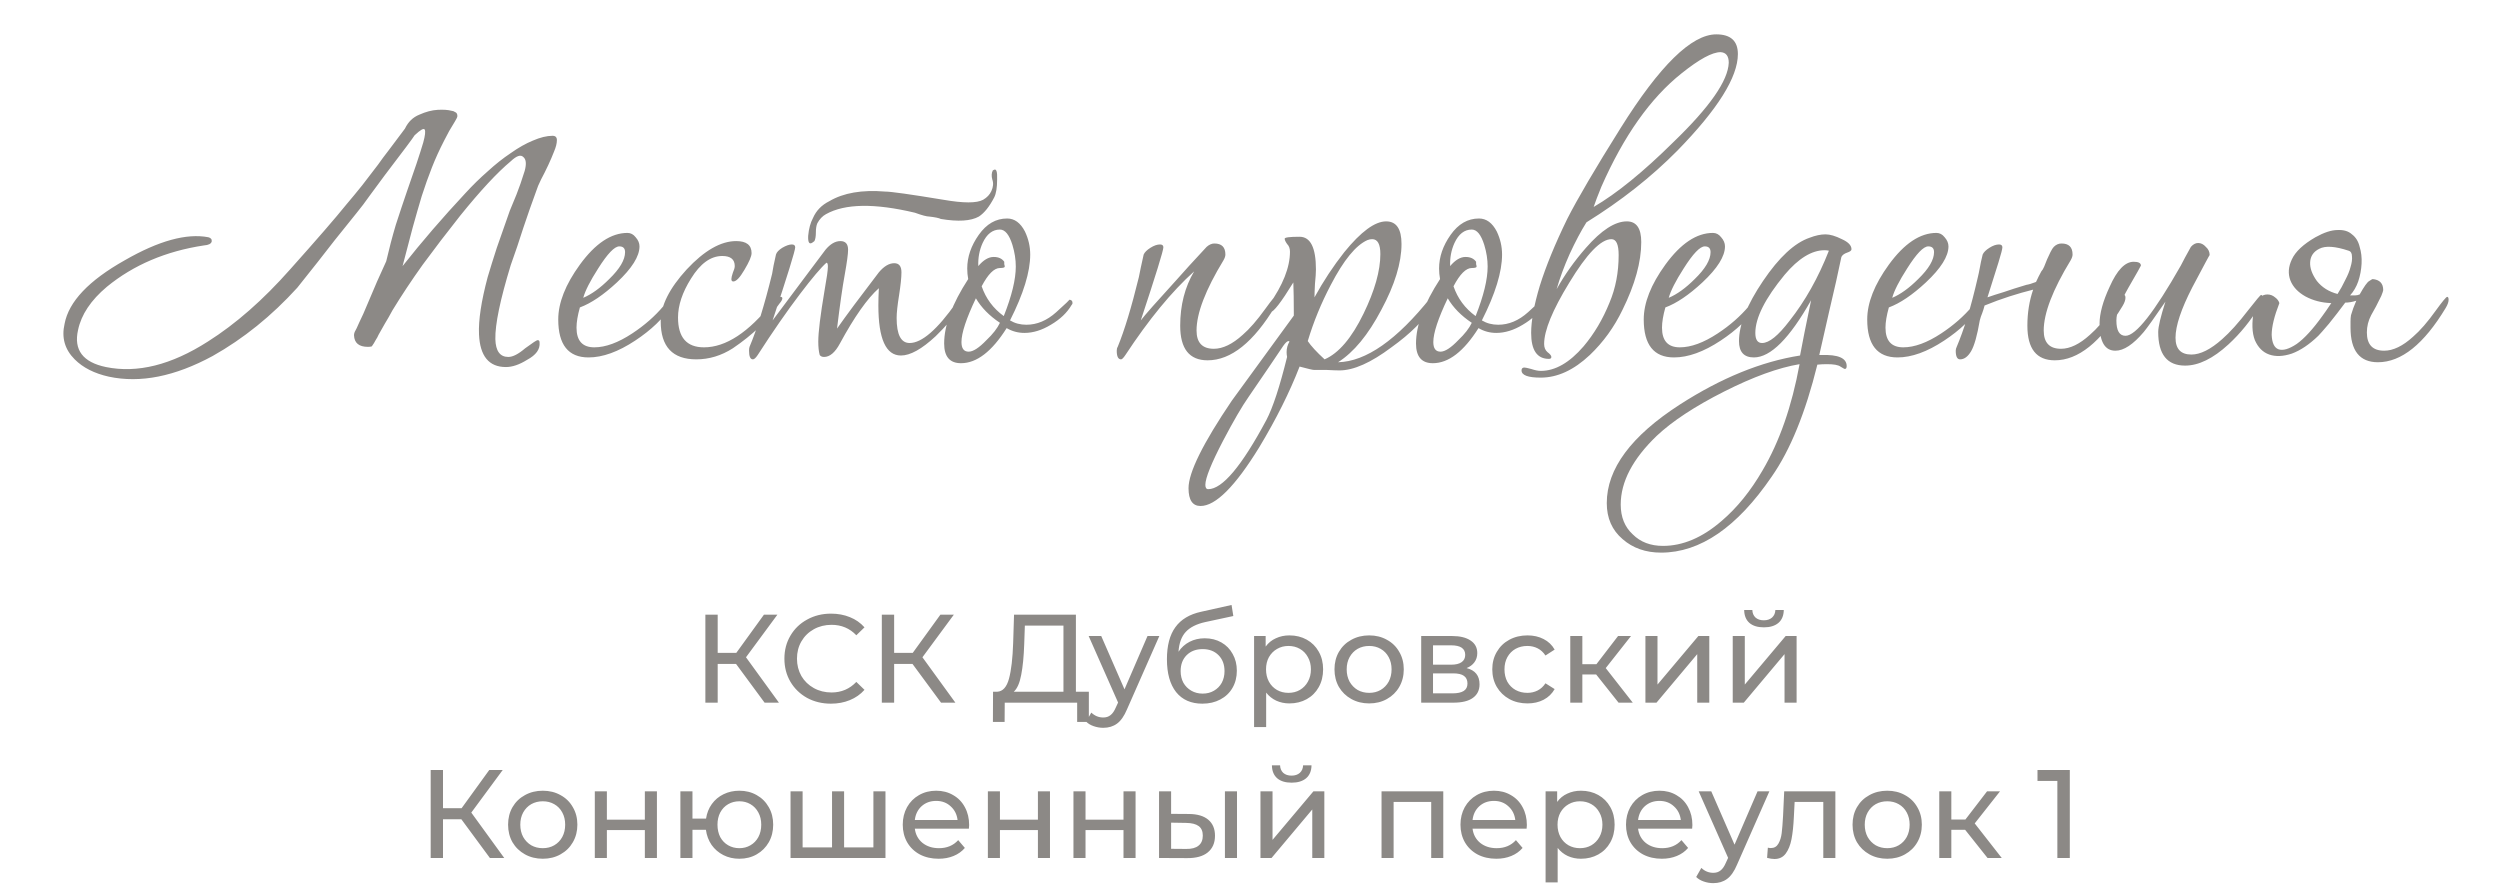
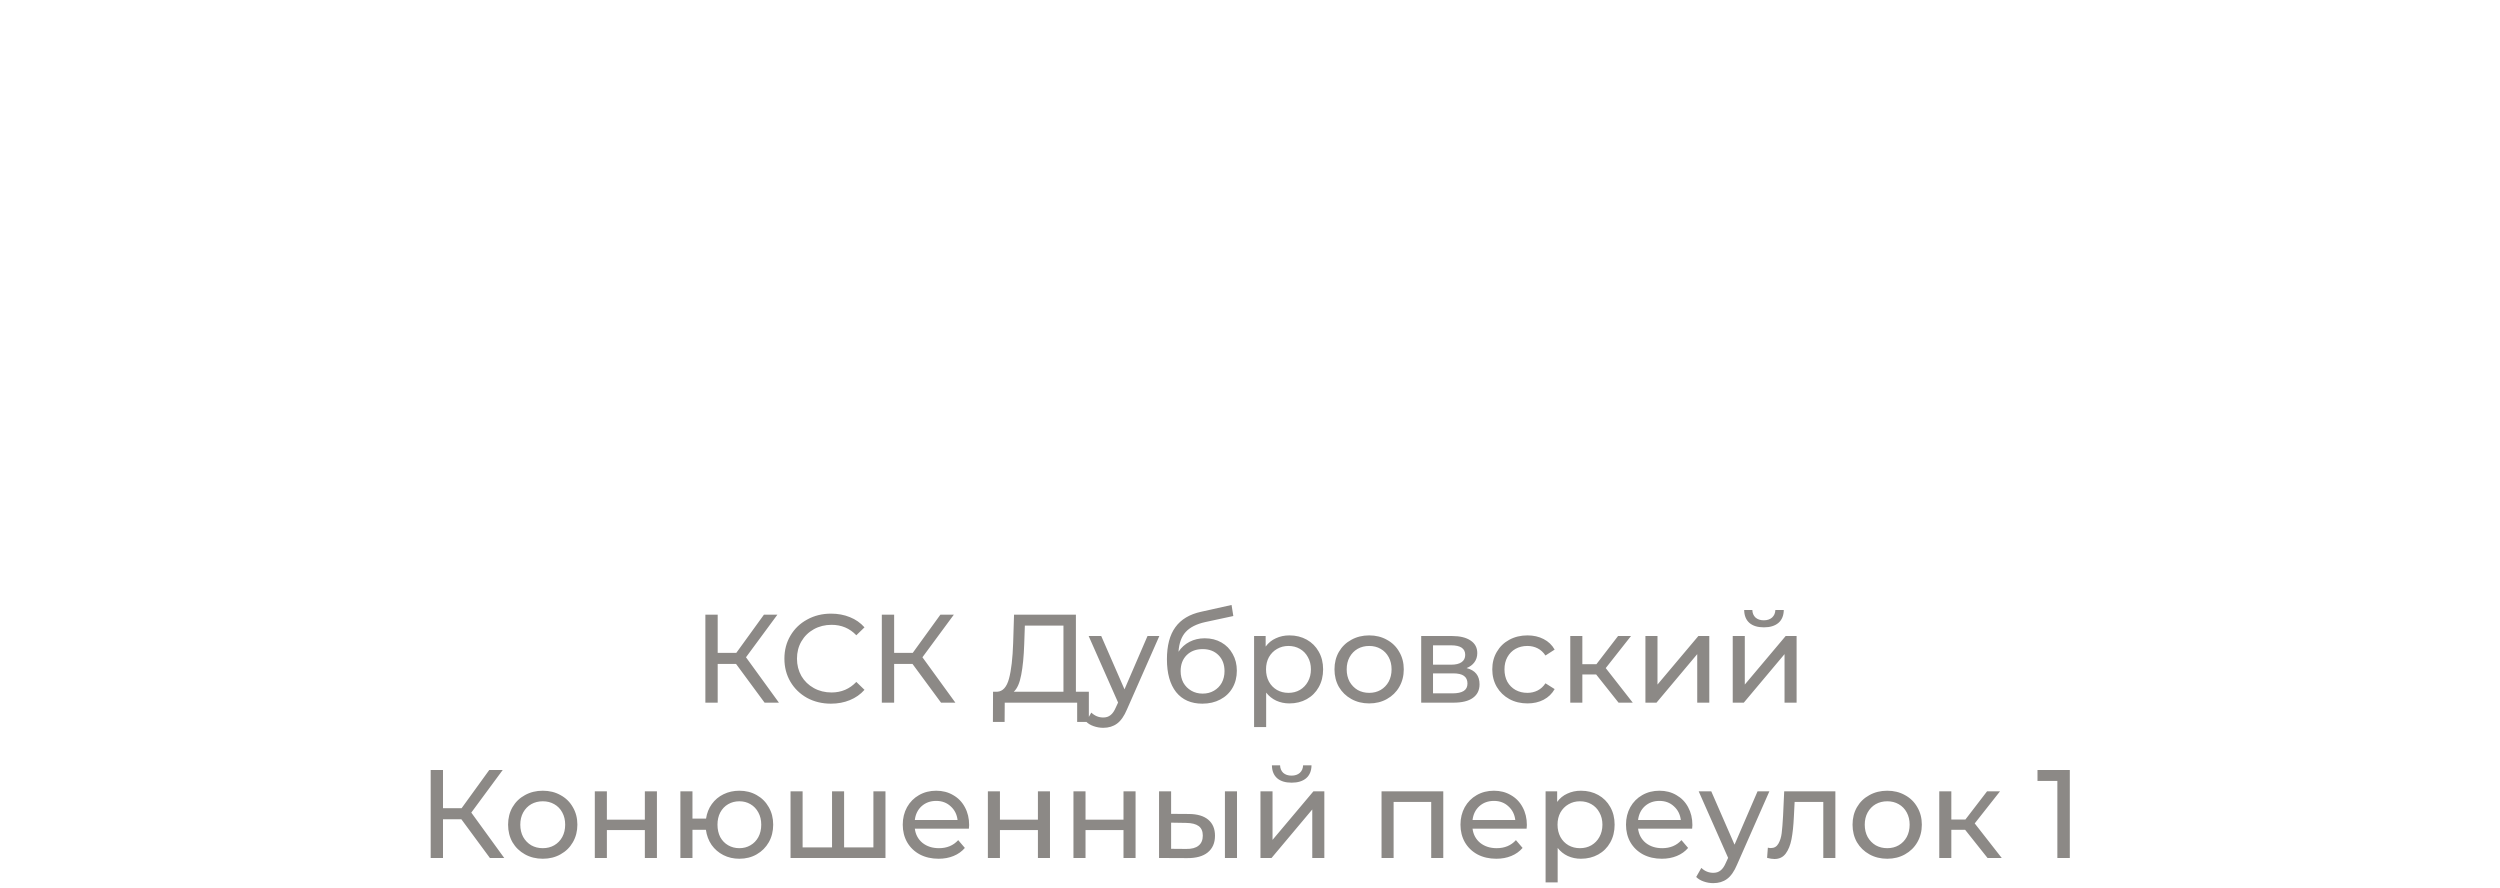
<svg xmlns="http://www.w3.org/2000/svg" width="338" height="120" viewBox="0 0 338 120" fill="none">
-   <path d="M69.052 21.805C67.232 23.322 64.957 25.77 62.227 29.15C60.407 31.447 58.717 33.657 57.157 35.78C55.64 37.903 54.275 39.962 53.062 41.955C52.715 42.605 52.368 43.212 52.022 43.775C51.718 44.295 51.437 44.793 51.177 45.27C51.09 45.487 50.96 45.725 50.787 45.985C50.657 46.245 50.483 46.527 50.267 46.83C50.137 46.873 49.964 46.895 49.747 46.895C48.533 46.895 47.905 46.375 47.862 45.335C47.862 45.118 47.927 44.902 48.057 44.685C48.1 44.642 48.273 44.273 48.577 43.58C48.923 42.887 49.292 42.063 49.682 41.11C50.115 40.113 50.548 39.095 50.982 38.055C51.459 37.015 51.87 36.105 52.217 35.325C52.607 33.635 53.04 31.988 53.517 30.385C54.037 28.782 54.535 27.287 55.012 25.9C55.489 24.513 55.922 23.257 56.312 22.13C56.702 20.96 57.005 20.007 57.222 19.27C57.482 18.317 57.547 17.732 57.417 17.515C57.287 17.298 56.832 17.558 56.052 18.295C55.879 18.598 54.535 20.397 52.022 23.69C51.328 24.643 50.657 25.553 50.007 26.42C49.4 27.287 48.794 28.088 48.187 28.825C47.58 29.562 46.605 30.775 45.262 32.465C43.962 34.155 42.272 36.3 40.192 38.9C36.725 42.713 32.912 45.79 28.752 48.13C23.639 50.903 18.959 51.835 14.712 50.925C12.762 50.492 11.223 49.712 10.097 48.585C8.754 47.242 8.299 45.638 8.732 43.775C9.295 40.785 12.004 37.925 16.857 35.195C21.45 32.552 25.22 31.512 28.167 32.075C28.514 32.162 28.665 32.357 28.622 32.66C28.535 32.963 28.189 33.137 27.582 33.18C22.425 33.96 18.049 35.823 14.452 38.77C12.285 40.59 10.985 42.54 10.552 44.62C9.945 47.307 11.202 48.975 14.322 49.625C18.569 50.492 23.162 49.343 28.102 46.18C31.872 43.797 35.577 40.547 39.217 36.43C42.857 32.357 45.392 29.432 46.822 27.655C47.559 26.788 48.273 25.922 48.967 25.055C49.66 24.145 50.375 23.213 51.112 22.26C51.502 21.697 52 21.025 52.607 20.245C53.214 19.422 53.928 18.468 54.752 17.385C55.185 16.475 55.835 15.847 56.702 15.5C57.569 15.11 58.392 14.893 59.172 14.85C59.952 14.807 60.58 14.85 61.057 14.98C61.533 15.067 61.599 15.11 61.252 15.11C61.642 15.11 61.837 15.305 61.837 15.695C61.837 15.825 61.728 16.063 61.512 16.41C61.252 16.843 60.992 17.277 60.732 17.71C60.515 18.1 60.298 18.512 60.082 18.945C59.432 20.202 58.868 21.437 58.392 22.65C57.915 23.863 57.46 25.142 57.027 26.485C56.637 27.785 56.225 29.215 55.792 30.775C55.402 32.292 54.947 34.025 54.427 35.975C57.027 32.682 59.865 29.388 62.942 26.095C63.895 25.055 64.892 24.08 65.932 23.17C66.972 22.217 68.012 21.393 69.052 20.7C70.092 19.963 71.088 19.4 72.042 19.01C73.038 18.577 73.927 18.36 74.707 18.36C75.097 18.36 75.292 18.555 75.292 18.945C75.292 19.378 75.162 19.898 74.902 20.505C74.685 21.068 74.425 21.675 74.122 22.325C73.819 22.975 73.493 23.625 73.147 24.275C72.844 24.882 72.627 25.402 72.497 25.835C71.89 27.482 71.305 29.15 70.742 30.84C70.222 32.487 69.659 34.155 69.052 35.845C67.622 40.525 66.928 43.862 66.972 45.855C67.015 47.458 67.6 48.26 68.727 48.26C69.334 48.26 70.092 47.87 71.002 47.09C71.999 46.353 72.562 45.985 72.692 45.985C72.865 45.985 72.952 46.093 72.952 46.31C73.038 47.22 72.475 48 71.262 48.65C70.222 49.3 69.269 49.625 68.402 49.625C66.105 49.625 64.892 48.152 64.762 45.205C64.675 43.298 65.065 40.72 65.932 37.47C66.278 36.3 66.69 34.978 67.167 33.505C67.687 31.988 68.272 30.32 68.922 28.5C69.182 27.893 69.485 27.157 69.832 26.29C70.178 25.423 70.547 24.362 70.937 23.105C71.197 22.152 71.132 21.523 70.742 21.22C70.395 20.873 69.832 21.068 69.052 21.805ZM90.88 40.98C90.88 41.067 90.837 41.197 90.75 41.37C89.667 43.06 88.042 44.62 85.875 46.05C83.579 47.567 81.477 48.325 79.57 48.325C76.84 48.325 75.475 46.613 75.475 43.19C75.475 40.937 76.45 38.467 78.4 35.78C80.48 32.92 82.625 31.49 84.835 31.49C85.269 31.49 85.637 31.685 85.94 32.075C86.287 32.465 86.46 32.877 86.46 33.31C86.46 34.653 85.442 36.278 83.405 38.185C81.585 39.875 79.917 41.002 78.4 41.565C78.097 42.648 77.945 43.558 77.945 44.295C77.945 46.072 78.747 46.96 80.35 46.96C81.867 46.96 83.579 46.332 85.485 45.075C87.132 43.992 88.54 42.757 89.71 41.37C90.013 40.937 90.317 40.72 90.62 40.72C90.793 40.72 90.88 40.807 90.88 40.98ZM84.51 34.09C84.51 33.57 84.25 33.31 83.73 33.31C83.08 33.31 82.127 34.307 80.87 36.3C79.787 37.99 79.115 39.312 78.855 40.265C79.982 39.788 81.152 38.943 82.365 37.73C83.795 36.343 84.51 35.13 84.51 34.09ZM105.773 40.33C105.773 40.503 105.643 40.742 105.383 41.045C103.867 43.255 101.765 45.27 99.078 47.09C97.518 48.087 95.872 48.585 94.138 48.585C90.932 48.585 89.328 46.873 89.328 43.45C89.328 41.327 90.498 38.987 92.838 36.43C95.222 33.873 97.453 32.595 99.533 32.595C100.92 32.595 101.613 33.137 101.613 34.22C101.613 34.653 101.288 35.412 100.638 36.495C100.032 37.535 99.533 38.055 99.143 38.055C98.97 38.055 98.883 37.947 98.883 37.73C98.883 37.557 98.948 37.275 99.078 36.885C99.252 36.495 99.338 36.192 99.338 35.975C99.338 35.065 98.775 34.61 97.648 34.61C96.088 34.61 94.68 35.628 93.423 37.665C92.253 39.528 91.668 41.283 91.668 42.93C91.668 45.617 92.838 46.96 95.178 46.96C98.125 46.96 101.202 44.945 104.408 40.915C104.842 40.395 105.21 40.135 105.513 40.135C105.687 40.135 105.773 40.2 105.773 40.33ZM130.261 40.85C130.261 41.023 130.217 41.153 130.131 41.24C129.047 42.757 127.834 44.165 126.491 45.465C124.627 47.198 123.067 48.065 121.811 48.065C119.774 48.065 118.756 45.812 118.756 41.305C118.756 40.612 118.777 39.832 118.821 38.965C117.261 40.352 115.506 42.843 113.556 46.44C112.906 47.653 112.191 48.26 111.411 48.26C111.151 48.26 110.956 48.173 110.826 48C110.696 47.523 110.631 46.917 110.631 46.18C110.631 44.923 110.912 42.627 111.476 39.29C111.779 37.6 111.931 36.517 111.931 36.04C111.931 35.693 111.866 35.52 111.736 35.52C110.999 36.17 109.807 37.578 108.161 39.745C106.384 42.085 104.477 44.837 102.441 48C102.181 48.39 101.964 48.585 101.791 48.585C101.444 48.585 101.271 48.195 101.271 47.415C101.271 47.198 101.292 47.025 101.336 46.895C102.332 44.555 103.351 41.262 104.391 37.015C104.477 36.408 104.651 35.542 104.911 34.415C104.997 34.112 105.279 33.808 105.756 33.505C106.276 33.202 106.709 33.05 107.056 33.05C107.359 33.05 107.511 33.18 107.511 33.44C107.511 33.873 106.492 37.167 104.456 43.32C106.016 41.24 107.619 39.095 109.266 36.885C109.786 36.192 110.566 35.152 111.606 33.765C112.256 32.985 112.927 32.595 113.621 32.595C114.314 32.595 114.661 32.985 114.661 33.765C114.661 34.328 114.509 35.455 114.206 37.145C113.902 38.792 113.556 41.218 113.166 44.425C114.379 42.692 116.264 40.157 118.821 36.82C119.514 35.997 120.207 35.585 120.901 35.585C121.551 35.585 121.876 35.997 121.876 36.82C121.876 37.513 121.767 38.553 121.551 39.94C121.334 41.283 121.226 42.302 121.226 42.995C121.226 45.248 121.811 46.375 122.981 46.375C124.627 46.375 126.729 44.555 129.286 40.915C129.546 40.482 129.762 40.265 129.936 40.265C130.152 40.265 130.261 40.46 130.261 40.85ZM123.696 28.76C118.236 27.46 114.227 27.525 111.671 28.955C111.194 29.215 110.804 29.627 110.501 30.19C110.371 30.493 110.306 30.905 110.306 31.425C110.306 31.945 110.241 32.335 110.111 32.595L109.851 32.79C109.417 33.093 109.222 32.79 109.266 31.88C109.352 30.927 109.569 30.125 109.916 29.475C110.349 28.478 111.086 27.72 112.126 27.2C114.032 26.073 116.546 25.64 119.666 25.9C120.446 25.9 123.067 26.268 127.531 27.005C130.261 27.482 132.059 27.482 132.926 27.005C133.446 26.702 133.814 26.312 134.031 25.835C134.291 25.272 134.334 24.752 134.161 24.275C134.031 23.798 134.052 23.387 134.226 23.04C134.312 22.997 134.356 22.975 134.356 22.975C134.702 22.758 134.854 23.192 134.811 24.275C134.811 25.358 134.681 26.16 134.421 26.68C133.771 27.937 133.077 28.803 132.341 29.28C131.257 29.887 129.546 29.995 127.206 29.605C126.946 29.475 126.426 29.367 125.646 29.28C125.299 29.28 124.649 29.107 123.696 28.76ZM145.005 40.98C145.005 41.067 144.962 41.153 144.875 41.24C144.268 42.28 143.337 43.168 142.08 43.905C140.867 44.642 139.675 45.01 138.505 45.01C137.638 45.01 136.837 44.793 136.1 44.36C134.107 47.523 132.048 49.105 129.925 49.105C128.408 49.105 127.65 48.217 127.65 46.44C127.65 43.97 128.733 41.067 130.9 37.73C130.813 37.253 130.77 36.777 130.77 36.3C130.77 34.74 131.29 33.223 132.33 31.75C133.37 30.277 134.648 29.54 136.165 29.54C137.162 29.54 137.963 30.125 138.57 31.295C139.047 32.292 139.285 33.332 139.285 34.415C139.285 36.755 138.375 39.723 136.555 43.32C137.205 43.71 137.942 43.905 138.765 43.905C140.195 43.905 141.538 43.342 142.795 42.215C144.052 41.088 144.637 40.525 144.55 40.525C144.853 40.525 145.005 40.677 145.005 40.98ZM137.335 36.04C137.335 35.087 137.183 34.112 136.88 33.115C136.447 31.728 135.883 31.035 135.19 31.035C134.193 31.035 133.413 31.642 132.85 32.855C132.417 33.808 132.222 34.848 132.265 35.975C132.958 35.152 133.652 34.74 134.345 34.74C134.995 34.74 135.472 34.957 135.775 35.39C135.775 35.433 135.775 35.542 135.775 35.715C135.818 35.845 135.84 35.953 135.84 36.04C135.84 36.17 135.623 36.235 135.19 36.235C134.41 36.235 133.587 37.058 132.72 38.705C133.283 40.352 134.28 41.695 135.71 42.735C136.793 40.005 137.335 37.773 137.335 36.04ZM135.19 43.645C133.76 42.692 132.677 41.587 131.94 40.33C130.64 43.06 129.99 45.032 129.99 46.245C129.99 47.112 130.315 47.545 130.965 47.545C131.572 47.545 132.373 47.025 133.37 45.985C134.237 45.162 134.843 44.382 135.19 43.645ZM172.823 40.265C172.823 40.568 172.693 40.937 172.433 41.37C169.487 46.267 166.432 48.715 163.268 48.715C160.798 48.715 159.563 47.155 159.563 44.035C159.563 41.262 160.192 38.813 161.448 36.69C158.415 39.42 155.317 43.19 152.153 48C151.893 48.39 151.698 48.585 151.568 48.585C151.178 48.585 150.983 48.195 150.983 47.415C150.983 47.198 151.027 47.025 151.113 46.895C152.023 44.685 152.977 41.543 153.973 37.47C154.103 36.777 154.32 35.758 154.623 34.415C154.753 34.112 155.057 33.808 155.533 33.505C156.01 33.202 156.443 33.05 156.833 33.05C157.137 33.05 157.288 33.18 157.288 33.44C157.288 33.873 156.27 37.167 154.233 43.32C154.753 42.627 156.378 40.785 159.108 37.795C160.018 36.755 161.362 35.282 163.138 33.375C163.485 33.072 163.832 32.92 164.178 32.92C165.175 32.92 165.673 33.418 165.673 34.415C165.673 34.632 165.587 34.892 165.413 35.195C162.987 39.182 161.773 42.345 161.773 44.685C161.773 46.332 162.553 47.155 164.113 47.155C165.327 47.155 166.627 46.527 168.013 45.27C168.923 44.49 169.942 43.32 171.068 41.76C171.978 40.503 172.498 39.875 172.628 39.875C172.758 39.875 172.823 40.005 172.823 40.265ZM194.099 40.265C194.099 40.568 193.969 40.937 193.709 41.37C192.582 43.233 190.719 45.097 188.119 46.96C185.346 49.04 183.006 50.08 181.099 50.08C180.709 50.08 180.124 50.058 179.344 50.015C178.607 50.015 178.044 50.015 177.654 50.015C177.481 50.015 176.831 49.863 175.704 49.56C174.361 53.027 172.541 56.667 170.244 60.48C166.994 65.767 164.351 68.41 162.314 68.41C161.231 68.41 160.689 67.608 160.689 66.005C160.689 63.882 162.639 59.938 166.539 54.175C169.312 50.362 172.107 46.527 174.924 42.67V42.28C174.924 40.72 174.902 39.355 174.859 38.185C173.212 40.872 172.172 42.215 171.739 42.215C171.479 42.215 171.349 42.063 171.349 41.76C171.349 41.587 171.414 41.413 171.544 41.24C173.451 38.553 174.404 36.148 174.404 34.025C174.404 33.592 174.274 33.245 174.014 32.985C173.797 32.682 173.689 32.443 173.689 32.27C173.689 32.097 174.361 32.01 175.704 32.01C177.177 32.01 177.914 33.483 177.914 36.43C177.914 36.863 177.871 37.513 177.784 38.38C177.741 39.203 177.719 39.81 177.719 40.2C178.932 37.99 180.276 35.953 181.749 34.09C184.002 31.317 185.887 29.93 187.404 29.93C188.791 29.93 189.484 30.948 189.484 32.985C189.484 35.542 188.574 38.51 186.754 41.89C184.977 45.27 183.027 47.632 180.904 48.975C184.674 48.888 188.856 45.963 193.449 40.2C193.622 39.983 193.752 39.875 193.839 39.875C194.012 39.875 194.099 40.005 194.099 40.265ZM186.624 34.35C186.624 33.007 186.256 32.335 185.519 32.335C185.302 32.335 185.086 32.378 184.869 32.465C183.309 33.158 181.662 35.173 179.929 38.51C178.629 40.98 177.589 43.515 176.809 46.115C177.242 46.765 178.001 47.588 179.084 48.585C180.991 47.762 182.746 45.703 184.349 42.41C185.866 39.29 186.624 36.603 186.624 34.35ZM174.339 46.18C174.296 46.137 174.252 46.115 174.209 46.115C174.036 46.115 173.797 46.332 173.494 46.765C172.454 48.325 170.894 50.622 168.814 53.655C167.904 54.955 166.756 56.927 165.369 59.57C163.766 62.647 162.964 64.64 162.964 65.55C162.964 65.94 163.094 66.135 163.354 66.135C165.261 66.135 167.882 63.015 171.219 56.775C172.086 55.128 173.017 52.29 174.014 48.26C173.971 48.043 173.949 47.827 173.949 47.61C173.949 47.09 174.079 46.613 174.339 46.18ZM208.799 40.98C208.799 41.067 208.755 41.153 208.669 41.24C208.062 42.28 207.13 43.168 205.874 43.905C204.66 44.642 203.469 45.01 202.299 45.01C201.432 45.01 200.63 44.793 199.894 44.36C197.9 47.523 195.842 49.105 193.719 49.105C192.202 49.105 191.444 48.217 191.444 46.44C191.444 43.97 192.527 41.067 194.694 37.73C194.607 37.253 194.564 36.777 194.564 36.3C194.564 34.74 195.084 33.223 196.124 31.75C197.164 30.277 198.442 29.54 199.959 29.54C200.955 29.54 201.757 30.125 202.364 31.295C202.84 32.292 203.079 33.332 203.079 34.415C203.079 36.755 202.169 39.723 200.349 43.32C200.999 43.71 201.735 43.905 202.559 43.905C203.989 43.905 205.332 43.342 206.589 42.215C207.845 41.088 208.43 40.525 208.344 40.525C208.647 40.525 208.799 40.677 208.799 40.98ZM201.129 36.04C201.129 35.087 200.977 34.112 200.674 33.115C200.24 31.728 199.677 31.035 198.984 31.035C197.987 31.035 197.207 31.642 196.644 32.855C196.21 33.808 196.015 34.848 196.059 35.975C196.752 35.152 197.445 34.74 198.139 34.74C198.789 34.74 199.265 34.957 199.569 35.39C199.569 35.433 199.569 35.542 199.569 35.715C199.612 35.845 199.634 35.953 199.634 36.04C199.634 36.17 199.417 36.235 198.984 36.235C198.204 36.235 197.38 37.058 196.514 38.705C197.077 40.352 198.074 41.695 199.504 42.735C200.587 40.005 201.129 37.773 201.129 36.04ZM198.984 43.645C197.554 42.692 196.47 41.587 195.734 40.33C194.434 43.06 193.784 45.032 193.784 46.245C193.784 47.112 194.109 47.545 194.759 47.545C195.365 47.545 196.167 47.025 197.164 45.985C198.03 45.162 198.637 44.382 198.984 43.645ZM214.487 30.06C213.751 31.23 212.992 32.66 212.212 34.35C211.476 35.997 210.891 37.578 210.457 39.095C211.541 37.145 212.862 35.282 214.422 33.505C216.502 31.122 218.344 29.93 219.947 29.93C221.247 29.93 221.897 30.862 221.897 32.725C221.897 35.412 221.052 38.467 219.362 41.89C218.236 44.23 216.762 46.267 214.942 48C212.776 50.037 210.566 51.055 208.312 51.055C206.579 51.055 205.712 50.73 205.712 50.08C205.712 49.82 205.842 49.69 206.102 49.69C206.232 49.69 206.536 49.755 207.012 49.885C207.532 50.058 207.966 50.145 208.312 50.145C210.262 50.145 212.191 49.04 214.097 46.83C215.527 45.14 216.697 43.168 217.607 40.915C218.431 38.965 218.842 36.82 218.842 34.48C218.842 33.05 218.517 32.335 217.867 32.335C216.437 32.335 214.531 34.307 212.147 38.25C209.894 41.933 208.767 44.685 208.767 46.505C208.767 46.982 208.919 47.35 209.222 47.61C209.569 47.87 209.742 48.087 209.742 48.26C209.742 48.433 209.634 48.52 209.417 48.52C207.814 48.52 207.012 47.35 207.012 45.01C207.012 43.363 207.402 41.24 208.182 38.64C209.006 35.997 210.241 32.985 211.887 29.605C213.274 26.875 215.679 22.78 219.102 17.32C224.389 8.87 228.701 4.645 232.037 4.645C233.987 4.645 234.962 5.533 234.962 7.31C234.962 10.43 232.232 14.785 226.772 20.375C223.262 23.928 219.167 27.157 214.487 30.06ZM233.727 8.48C233.727 7.57 233.359 7.093 232.622 7.05C231.496 7.05 229.741 8.003 227.357 9.91C223.154 13.247 219.536 18.36 216.502 25.25C216.026 26.42 215.679 27.33 215.462 27.98C218.582 26.16 222.179 23.235 226.252 19.205C231.149 14.482 233.641 10.907 233.727 8.48ZM237.638 40.98C237.638 41.067 237.595 41.197 237.508 41.37C236.425 43.06 234.8 44.62 232.633 46.05C230.336 47.567 228.235 48.325 226.328 48.325C223.598 48.325 222.233 46.613 222.233 43.19C222.233 40.937 223.208 38.467 225.158 35.78C227.238 32.92 229.383 31.49 231.593 31.49C232.026 31.49 232.395 31.685 232.698 32.075C233.045 32.465 233.218 32.877 233.218 33.31C233.218 34.653 232.2 36.278 230.163 38.185C228.343 39.875 226.675 41.002 225.158 41.565C224.855 42.648 224.703 43.558 224.703 44.295C224.703 46.072 225.505 46.96 227.108 46.96C228.625 46.96 230.336 46.332 232.243 45.075C233.89 43.992 235.298 42.757 236.468 41.37C236.771 40.937 237.075 40.72 237.378 40.72C237.551 40.72 237.638 40.807 237.638 40.98ZM231.268 34.09C231.268 33.57 231.008 33.31 230.488 33.31C229.838 33.31 228.885 34.307 227.628 36.3C226.545 37.99 225.873 39.312 225.613 40.265C226.74 39.788 227.91 38.943 229.123 37.73C230.553 36.343 231.268 35.13 231.268 34.09ZM250.321 33.7C250.321 33.873 250.126 34.025 249.736 34.155C249.346 34.285 249.086 34.48 248.956 34.74C248.739 35.693 248.501 36.798 248.241 38.055C247.721 40.265 246.963 43.58 245.966 48H246.226C248.523 47.913 249.671 48.412 249.671 49.495C249.671 49.755 249.584 49.885 249.411 49.885C249.368 49.885 249.173 49.777 248.826 49.56C248.523 49.343 247.916 49.235 247.006 49.235C246.573 49.235 246.139 49.257 245.706 49.3C244.103 55.8 242.044 60.848 239.531 64.445C234.851 71.292 229.868 74.715 224.581 74.715C222.501 74.715 220.768 74.108 219.381 72.895C217.951 71.682 217.236 70.057 217.236 68.02C217.236 63.383 220.529 58.942 227.116 54.695C232.706 51.098 238.123 48.888 243.366 48.065C243.669 46.418 244.168 43.927 244.861 40.59C241.958 45.747 239.379 48.325 237.126 48.325C235.783 48.325 235.111 47.588 235.111 46.115C235.111 43.905 236.194 41.197 238.361 37.99C240.528 34.783 242.629 32.833 244.666 32.14C245.446 31.837 246.161 31.685 246.811 31.685C247.418 31.685 248.154 31.902 249.021 32.335C249.888 32.725 250.321 33.18 250.321 33.7ZM247.266 33.895C247.093 33.852 246.898 33.83 246.681 33.83C244.948 33.83 243.149 34.935 241.286 37.145C238.643 40.352 237.321 42.973 237.321 45.01C237.321 45.92 237.624 46.375 238.231 46.375C239.184 46.375 240.419 45.378 241.936 43.385C244.059 40.698 245.836 37.535 247.266 33.895ZM243.301 49.235C240.441 49.712 237.039 50.947 233.096 52.94C229.153 54.933 226.119 56.927 223.996 58.92C220.746 62.04 219.121 65.138 219.121 68.215C219.121 69.905 219.663 71.248 220.746 72.245C221.786 73.285 223.151 73.805 224.841 73.805C227.528 73.805 230.171 72.678 232.771 70.425C234.851 68.648 236.693 66.373 238.296 63.6C240.593 59.7 242.261 54.912 243.301 49.235ZM267.853 40.98C267.853 41.067 267.809 41.197 267.723 41.37C266.639 43.06 265.014 44.62 262.848 46.05C260.551 47.567 258.449 48.325 256.543 48.325C253.813 48.325 252.448 46.613 252.448 43.19C252.448 40.937 253.423 38.467 255.373 35.78C257.453 32.92 259.598 31.49 261.808 31.49C262.241 31.49 262.609 31.685 262.913 32.075C263.259 32.465 263.433 32.877 263.433 33.31C263.433 34.653 262.414 36.278 260.378 38.185C258.558 39.875 256.889 41.002 255.373 41.565C255.069 42.648 254.918 43.558 254.918 44.295C254.918 46.072 255.719 46.96 257.323 46.96C258.839 46.96 260.551 46.332 262.458 45.075C264.104 43.992 265.513 42.757 266.683 41.37C266.986 40.937 267.289 40.72 267.593 40.72C267.766 40.72 267.853 40.807 267.853 40.98ZM261.483 34.09C261.483 33.57 261.223 33.31 260.703 33.31C260.053 33.31 259.099 34.307 257.843 36.3C256.759 37.99 256.088 39.312 255.828 40.265C256.954 39.788 258.124 38.943 259.338 37.73C260.768 36.343 261.483 35.13 261.483 34.09ZM275.986 36.69C276.116 36.56 276.246 36.343 276.376 36.04C276.506 35.737 276.636 35.412 276.766 35.065C276.939 34.718 277.091 34.393 277.221 34.09C277.394 33.743 277.546 33.505 277.676 33.375C277.979 33.072 278.326 32.92 278.716 32.92C279.713 32.92 280.211 33.418 280.211 34.415C280.211 34.632 280.124 34.892 279.951 35.195C277.524 39.182 276.311 42.345 276.311 44.685C276.311 46.332 277.091 47.155 278.651 47.155C279.864 47.155 281.164 46.527 282.551 45.27C283.504 44.447 284.523 43.277 285.606 41.76C286.516 40.503 287.036 39.875 287.166 39.875C287.296 39.875 287.361 40.005 287.361 40.265C287.361 40.568 287.231 40.937 286.971 41.37C284.024 46.267 280.969 48.715 277.806 48.715C275.336 48.715 274.101 47.155 274.101 44.035C274.101 42.302 274.361 40.677 274.881 39.16C273.841 39.42 272.779 39.723 271.696 40.07C270.613 40.417 269.486 40.828 268.316 41.305C268.229 41.652 268.121 41.998 267.991 42.345C267.861 42.648 267.753 42.973 267.666 43.32C267.319 45.357 266.929 46.743 266.496 47.48C266.063 48.217 265.564 48.585 265.001 48.585C264.611 48.585 264.416 48.195 264.416 47.415C264.416 47.242 264.459 47.068 264.546 46.895C265.023 45.768 265.499 44.447 265.976 42.93C266.453 41.37 266.929 39.55 267.406 37.47C267.493 37.123 267.579 36.712 267.666 36.235C267.753 35.715 267.883 35.108 268.056 34.415C268.186 34.112 268.489 33.808 268.966 33.505C269.443 33.202 269.876 33.05 270.266 33.05C270.569 33.05 270.721 33.18 270.721 33.44C270.721 33.657 270.548 34.328 270.201 35.455C269.854 36.538 269.356 38.12 268.706 40.2C269.313 39.983 270.049 39.745 270.916 39.485C271.783 39.182 272.801 38.857 273.971 38.51C274.274 38.467 274.708 38.337 275.271 38.12C275.488 37.643 275.726 37.167 275.986 36.69ZM305.895 40.265C305.895 40.568 305.765 40.937 305.505 41.37C304.291 43.363 302.883 45.097 301.28 46.57C299.2 48.477 297.25 49.43 295.43 49.43C293.003 49.43 291.79 47.913 291.79 44.88C291.79 44.187 292.115 42.822 292.765 40.785C291.248 42.995 290.273 44.36 289.84 44.88C288.41 46.57 287.131 47.415 286.005 47.415C284.575 47.415 283.86 46.202 283.86 43.775C283.86 42.388 284.315 40.72 285.225 38.77C286.221 36.517 287.305 35.39 288.475 35.39C289.125 35.39 289.45 35.563 289.45 35.91C289.45 35.953 288.886 36.95 287.76 38.9C286.676 40.807 286.135 42.28 286.135 43.32C286.135 44.707 286.546 45.4 287.37 45.4C288.756 45.4 291.248 42.237 294.845 35.91C295.148 35.303 295.603 34.458 296.21 33.375C296.513 33.028 296.838 32.855 297.185 32.855C297.575 32.855 297.921 33.028 298.225 33.375C298.571 33.678 298.745 34.047 298.745 34.48C298.745 34.437 297.965 35.888 296.405 38.835C294.888 41.782 294.13 44.057 294.13 45.66C294.13 47.177 294.845 47.935 296.275 47.935C297.488 47.935 298.875 47.242 300.435 45.855C301.475 44.945 302.645 43.645 303.945 41.955C305.028 40.568 305.613 39.875 305.7 39.875C305.83 39.875 305.895 40.005 305.895 40.265ZM320.781 37.73C321.734 37.817 322.211 38.315 322.211 39.225C322.211 39.312 322.124 39.572 321.951 40.005C321.474 41.002 321.019 41.868 320.586 42.605C320.196 43.342 320.001 44.122 320.001 44.945C320.001 46.592 320.781 47.415 322.341 47.415C323.554 47.415 324.854 46.787 326.241 45.53C327.194 44.707 328.212 43.537 329.296 42.02C330.206 40.763 330.726 40.135 330.856 40.135C330.986 40.135 331.051 40.265 331.051 40.525C331.051 40.828 330.921 41.197 330.661 41.63C327.714 46.527 324.659 48.975 321.496 48.975C319.026 48.975 317.791 47.415 317.791 44.295C317.791 43.992 317.791 43.71 317.791 43.45C317.791 43.147 317.812 42.865 317.856 42.605C318.029 41.998 318.267 41.348 318.571 40.655C318.311 40.742 318.051 40.807 317.791 40.85C317.531 40.893 317.292 40.915 317.076 40.915C316.339 41.912 315.602 42.865 314.866 43.775C314.129 44.642 313.652 45.183 313.436 45.4C312.222 46.57 311.031 47.372 309.861 47.805C308.691 48.195 307.672 48.238 306.806 47.935C305.939 47.632 305.289 46.982 304.856 45.985C304.466 44.988 304.422 43.645 304.726 41.955C304.856 41.132 305.094 40.568 305.441 40.265C305.787 39.962 306.156 39.81 306.546 39.81C306.936 39.81 307.282 39.94 307.586 40.2C307.889 40.417 308.084 40.677 308.171 40.98C307.477 42.757 307.131 44.187 307.131 45.27C307.174 46.353 307.477 47.003 308.041 47.22C308.647 47.437 309.471 47.198 310.511 46.505C311.551 45.768 312.721 44.49 314.021 42.67C314.281 42.323 314.671 41.76 315.191 40.98C313.891 40.937 312.721 40.633 311.681 40.07C310.684 39.507 310.012 38.792 309.666 37.925C309.319 37.015 309.384 36.062 309.861 35.065C310.337 34.025 311.399 33.028 313.046 32.075C314.216 31.425 315.212 31.1 316.036 31.1C316.859 31.057 317.509 31.252 317.986 31.685C318.506 32.075 318.852 32.638 319.026 33.375C319.242 34.068 319.329 34.827 319.286 35.65C319.242 36.473 319.091 37.275 318.831 38.055C318.571 38.792 318.202 39.42 317.726 39.94C317.942 39.94 318.159 39.94 318.376 39.94C318.592 39.94 318.809 39.897 319.026 39.81C319.632 38.727 320.066 38.12 320.326 37.99C320.586 37.817 320.737 37.73 320.781 37.73ZM317.531 33.895C315.711 33.288 314.389 33.202 313.566 33.635C312.786 34.025 312.374 34.632 312.331 35.455C312.287 36.235 312.591 37.08 313.241 37.99C313.934 38.857 314.866 39.442 316.036 39.745C316.426 39.138 316.772 38.51 317.076 37.86C317.422 37.21 317.661 36.625 317.791 36.105C317.964 35.542 318.029 35.065 317.986 34.675C317.986 34.242 317.834 33.982 317.531 33.895Z" fill="#8C8986" />
-   <path d="M99.514 89.764H97.032V95H95.366V83.1H97.032V88.268H99.548L103.288 83.1H105.107L100.857 88.863L105.311 95H103.373L99.514 89.764ZM112.341 95.136C111.151 95.136 110.074 94.875 109.111 94.354C108.159 93.821 107.411 93.096 106.867 92.178C106.323 91.249 106.051 90.206 106.051 89.05C106.051 87.894 106.323 86.857 106.867 85.939C107.411 85.01 108.165 84.284 109.128 83.763C110.091 83.23 111.168 82.964 112.358 82.964C113.287 82.964 114.137 83.123 114.908 83.44C115.679 83.746 116.336 84.205 116.88 84.817L115.775 85.888C114.88 84.947 113.763 84.477 112.426 84.477C111.542 84.477 110.743 84.675 110.029 85.072C109.315 85.469 108.754 86.018 108.346 86.721C107.949 87.412 107.751 88.189 107.751 89.05C107.751 89.911 107.949 90.693 108.346 91.396C108.754 92.087 109.315 92.631 110.029 93.028C110.743 93.425 111.542 93.623 112.426 93.623C113.752 93.623 114.868 93.147 115.775 92.195L116.88 93.266C116.336 93.878 115.673 94.343 114.891 94.66C114.12 94.977 113.27 95.136 112.341 95.136ZM123.37 89.764H120.888V95H119.222V83.1H120.888V88.268H123.404L127.144 83.1H128.963L124.713 88.863L129.167 95H127.229L123.37 89.764ZM147.213 93.521V97.601H145.632V95H135.84L135.823 97.601H134.242L134.259 93.521H134.837C135.585 93.476 136.112 92.886 136.418 91.753C136.724 90.608 136.911 88.999 136.979 86.925L137.098 83.1H145.462V93.521H147.213ZM138.475 87.078C138.418 88.755 138.282 90.144 138.067 91.243C137.863 92.342 137.528 93.102 137.064 93.521H143.779V84.579H138.56L138.475 87.078ZM156.741 85.99L152.372 95.901C151.987 96.819 151.533 97.465 151.012 97.839C150.502 98.213 149.884 98.4 149.159 98.4C148.717 98.4 148.286 98.326 147.867 98.179C147.459 98.043 147.119 97.839 146.847 97.567L147.544 96.343C148.009 96.785 148.547 97.006 149.159 97.006C149.556 97.006 149.884 96.898 150.145 96.683C150.417 96.479 150.661 96.122 150.876 95.612L151.165 94.983L147.187 85.99H148.887L152.032 93.198L155.143 85.99H156.741ZM162.886 86.296C163.725 86.296 164.473 86.483 165.13 86.857C165.787 87.231 166.297 87.752 166.66 88.421C167.034 89.078 167.221 89.832 167.221 90.682C167.221 91.555 167.023 92.331 166.626 93.011C166.241 93.68 165.691 94.201 164.977 94.575C164.274 94.949 163.47 95.136 162.563 95.136C161.033 95.136 159.849 94.615 159.01 93.572C158.183 92.518 157.769 91.039 157.769 89.135C157.769 87.288 158.149 85.843 158.908 84.8C159.667 83.746 160.829 83.049 162.393 82.709L166.507 81.791L166.745 83.287L162.954 84.103C161.775 84.364 160.897 84.806 160.319 85.429C159.741 86.052 159.412 86.948 159.333 88.115C159.718 87.537 160.217 87.089 160.829 86.772C161.441 86.455 162.127 86.296 162.886 86.296ZM162.597 93.776C163.175 93.776 163.685 93.646 164.127 93.385C164.58 93.124 164.932 92.767 165.181 92.314C165.43 91.849 165.555 91.322 165.555 90.733C165.555 89.838 165.283 89.118 164.739 88.574C164.195 88.03 163.481 87.758 162.597 87.758C161.713 87.758 160.993 88.03 160.438 88.574C159.894 89.118 159.622 89.838 159.622 90.733C159.622 91.322 159.747 91.849 159.996 92.314C160.257 92.767 160.614 93.124 161.067 93.385C161.52 93.646 162.03 93.776 162.597 93.776ZM174.329 85.905C175.201 85.905 175.983 86.098 176.675 86.483C177.366 86.868 177.904 87.407 178.29 88.098C178.686 88.789 178.885 89.588 178.885 90.495C178.885 91.402 178.686 92.206 178.29 92.909C177.904 93.6 177.366 94.139 176.675 94.524C175.983 94.909 175.201 95.102 174.329 95.102C173.683 95.102 173.088 94.977 172.544 94.728C172.011 94.479 171.558 94.116 171.184 93.64V98.298H169.552V85.99H171.116V87.418C171.478 86.919 171.937 86.545 172.493 86.296C173.048 86.035 173.66 85.905 174.329 85.905ZM174.193 93.674C174.771 93.674 175.286 93.544 175.74 93.283C176.204 93.011 176.567 92.637 176.828 92.161C177.1 91.674 177.236 91.118 177.236 90.495C177.236 89.872 177.1 89.322 176.828 88.846C176.567 88.359 176.204 87.985 175.74 87.724C175.286 87.463 174.771 87.333 174.193 87.333C173.626 87.333 173.11 87.469 172.646 87.741C172.192 88.002 171.83 88.37 171.558 88.846C171.297 89.322 171.167 89.872 171.167 90.495C171.167 91.118 171.297 91.674 171.558 92.161C171.818 92.637 172.181 93.011 172.646 93.283C173.11 93.544 173.626 93.674 174.193 93.674ZM185.115 95.102C184.219 95.102 183.415 94.904 182.701 94.507C181.987 94.11 181.426 93.566 181.018 92.875C180.621 92.172 180.423 91.379 180.423 90.495C180.423 89.611 180.621 88.823 181.018 88.132C181.426 87.429 181.987 86.885 182.701 86.5C183.415 86.103 184.219 85.905 185.115 85.905C186.01 85.905 186.809 86.103 187.512 86.5C188.226 86.885 188.781 87.429 189.178 88.132C189.586 88.823 189.79 89.611 189.79 90.495C189.79 91.379 189.586 92.172 189.178 92.875C188.781 93.566 188.226 94.11 187.512 94.507C186.809 94.904 186.01 95.102 185.115 95.102ZM185.115 93.674C185.693 93.674 186.208 93.544 186.662 93.283C187.126 93.011 187.489 92.637 187.75 92.161C188.01 91.674 188.141 91.118 188.141 90.495C188.141 89.872 188.01 89.322 187.75 88.846C187.489 88.359 187.126 87.985 186.662 87.724C186.208 87.463 185.693 87.333 185.115 87.333C184.537 87.333 184.015 87.463 183.551 87.724C183.097 87.985 182.735 88.359 182.463 88.846C182.202 89.322 182.072 89.872 182.072 90.495C182.072 91.118 182.202 91.674 182.463 92.161C182.735 92.637 183.097 93.011 183.551 93.283C184.015 93.544 184.537 93.674 185.115 93.674ZM198.283 90.325C199.451 90.62 200.034 91.351 200.034 92.518C200.034 93.311 199.734 93.923 199.133 94.354C198.544 94.785 197.66 95 196.481 95H192.146V85.99H196.328C197.394 85.99 198.227 86.194 198.827 86.602C199.428 86.999 199.728 87.565 199.728 88.302C199.728 88.778 199.598 89.192 199.337 89.543C199.088 89.883 198.737 90.144 198.283 90.325ZM193.744 89.866H196.192C196.816 89.866 197.286 89.753 197.603 89.526C197.932 89.299 198.096 88.971 198.096 88.54C198.096 87.679 197.462 87.248 196.192 87.248H193.744V89.866ZM196.362 93.742C197.042 93.742 197.552 93.634 197.892 93.419C198.232 93.204 198.402 92.869 198.402 92.416C198.402 91.951 198.244 91.606 197.926 91.379C197.62 91.152 197.133 91.039 196.464 91.039H193.744V93.742H196.362ZM206.516 95.102C205.598 95.102 204.776 94.904 204.051 94.507C203.337 94.11 202.776 93.566 202.368 92.875C201.96 92.172 201.756 91.379 201.756 90.495C201.756 89.611 201.96 88.823 202.368 88.132C202.776 87.429 203.337 86.885 204.051 86.5C204.776 86.103 205.598 85.905 206.516 85.905C207.332 85.905 208.057 86.069 208.692 86.398C209.338 86.727 209.836 87.203 210.188 87.826L208.947 88.625C208.663 88.194 208.312 87.871 207.893 87.656C207.473 87.441 207.009 87.333 206.499 87.333C205.909 87.333 205.377 87.463 204.901 87.724C204.436 87.985 204.068 88.359 203.796 88.846C203.535 89.322 203.405 89.872 203.405 90.495C203.405 91.13 203.535 91.691 203.796 92.178C204.068 92.654 204.436 93.022 204.901 93.283C205.377 93.544 205.909 93.674 206.499 93.674C207.009 93.674 207.473 93.566 207.893 93.351C208.312 93.136 208.663 92.813 208.947 92.382L210.188 93.164C209.836 93.787 209.338 94.269 208.692 94.609C208.057 94.938 207.332 95.102 206.516 95.102ZM215.803 91.192H213.933V95H212.301V85.99H213.933V89.798H215.837L218.761 85.99H220.512L217.095 90.325L220.75 95H218.829L215.803 91.192ZM222.461 85.99H224.093V92.552L229.618 85.99H231.097V95H229.465V88.438L223.957 95H222.461V85.99ZM234.265 85.99H235.897V92.552L241.422 85.99H242.901V95H241.269V88.438L235.761 95H234.265V85.99ZM238.481 84.817C237.642 84.817 236.99 84.619 236.526 84.222C236.061 83.814 235.823 83.23 235.812 82.471H236.917C236.928 82.89 237.07 83.23 237.342 83.491C237.625 83.74 237.999 83.865 238.464 83.865C238.928 83.865 239.302 83.74 239.586 83.491C239.869 83.23 240.016 82.89 240.028 82.471H241.167C241.155 83.23 240.912 83.814 240.436 84.222C239.96 84.619 239.308 84.817 238.481 84.817ZM62.376 110.764H59.894V116H58.228V104.1H59.894V109.268H62.41L66.15 104.1H67.969L63.719 109.863L68.173 116H66.235L62.376 110.764ZM73.386 116.102C72.491 116.102 71.686 115.904 70.972 115.507C70.258 115.11 69.697 114.566 69.289 113.875C68.893 113.172 68.694 112.379 68.694 111.495C68.694 110.611 68.893 109.823 69.289 109.132C69.697 108.429 70.258 107.885 70.972 107.5C71.686 107.103 72.491 106.905 73.386 106.905C74.282 106.905 75.081 107.103 75.783 107.5C76.497 107.885 77.053 108.429 77.449 109.132C77.857 109.823 78.061 110.611 78.061 111.495C78.061 112.379 77.857 113.172 77.449 113.875C77.053 114.566 76.497 115.11 75.783 115.507C75.081 115.904 74.282 116.102 73.386 116.102ZM73.386 114.674C73.964 114.674 74.48 114.544 74.933 114.283C75.398 114.011 75.761 113.637 76.021 113.161C76.282 112.674 76.412 112.118 76.412 111.495C76.412 110.872 76.282 110.322 76.021 109.846C75.761 109.359 75.398 108.985 74.933 108.724C74.48 108.463 73.964 108.333 73.386 108.333C72.808 108.333 72.287 108.463 71.822 108.724C71.369 108.985 71.006 109.359 70.734 109.846C70.474 110.322 70.343 110.872 70.343 111.495C70.343 112.118 70.474 112.674 70.734 113.161C71.006 113.637 71.369 114.011 71.822 114.283C72.287 114.544 72.808 114.674 73.386 114.674ZM80.418 106.99H82.05V110.815H87.184V106.99H88.816V116H87.184V112.226H82.05V116H80.418V106.99ZM99.962 106.905C100.835 106.905 101.617 107.103 102.308 107.5C103 107.885 103.544 108.429 103.94 109.132C104.337 109.823 104.535 110.611 104.535 111.495C104.535 112.379 104.337 113.172 103.94 113.875C103.544 114.566 103 115.11 102.308 115.507C101.617 115.904 100.835 116.102 99.962 116.102C99.169 116.102 98.449 115.938 97.803 115.609C97.157 115.28 96.624 114.821 96.205 114.232C95.797 113.631 95.542 112.951 95.44 112.192H93.621V116H91.989V106.99H93.621V110.679H95.457C95.57 109.931 95.831 109.274 96.239 108.707C96.659 108.129 97.186 107.687 97.82 107.381C98.466 107.064 99.18 106.905 99.962 106.905ZM99.962 114.674C100.518 114.674 101.016 114.544 101.458 114.283C101.912 114.022 102.269 113.654 102.529 113.178C102.79 112.691 102.92 112.13 102.92 111.495C102.92 110.872 102.79 110.322 102.529 109.846C102.269 109.359 101.912 108.985 101.458 108.724C101.016 108.463 100.518 108.333 99.962 108.333C99.407 108.333 98.903 108.463 98.449 108.724C97.996 108.985 97.639 109.359 97.378 109.846C97.129 110.322 97.004 110.872 97.004 111.495C97.004 112.13 97.129 112.691 97.378 113.178C97.639 113.654 97.996 114.022 98.449 114.283C98.903 114.544 99.407 114.674 99.962 114.674ZM119.716 106.99V116H106.881V106.99H108.513V114.572H112.491V106.99H114.123V114.572H118.084V106.99H119.716ZM131.028 111.546C131.028 111.671 131.016 111.835 130.994 112.039H123.684C123.786 112.832 124.131 113.473 124.721 113.96C125.321 114.436 126.064 114.674 126.948 114.674C128.024 114.674 128.891 114.311 129.549 113.586L130.45 114.64C130.042 115.116 129.532 115.479 128.92 115.728C128.319 115.977 127.645 116.102 126.897 116.102C125.945 116.102 125.1 115.909 124.364 115.524C123.627 115.127 123.055 114.578 122.647 113.875C122.25 113.172 122.052 112.379 122.052 111.495C122.052 110.622 122.244 109.835 122.63 109.132C123.026 108.429 123.565 107.885 124.245 107.5C124.936 107.103 125.712 106.905 126.574 106.905C127.435 106.905 128.2 107.103 128.869 107.5C129.549 107.885 130.076 108.429 130.45 109.132C130.835 109.835 131.028 110.639 131.028 111.546ZM126.574 108.282C125.792 108.282 125.134 108.52 124.602 108.996C124.08 109.472 123.774 110.095 123.684 110.866H129.464C129.373 110.107 129.061 109.489 128.529 109.013C128.007 108.526 127.356 108.282 126.574 108.282ZM133.56 106.99H135.192V110.815H140.326V106.99H141.958V116H140.326V112.226H135.192V116H133.56V106.99ZM145.131 106.99H146.763V110.815H151.897V106.99H153.529V116H151.897V112.226H146.763V116H145.131V106.99ZM160.765 110.05C161.898 110.061 162.765 110.322 163.366 110.832C163.967 111.342 164.267 112.062 164.267 112.991C164.267 113.966 163.938 114.719 163.281 115.252C162.635 115.773 161.706 116.028 160.493 116.017L156.702 116V106.99H158.334V110.033L160.765 110.05ZM165.61 106.99H167.242V116H165.61V106.99ZM160.374 114.776C161.111 114.787 161.666 114.64 162.04 114.334C162.425 114.028 162.618 113.575 162.618 112.974C162.618 112.385 162.431 111.954 162.057 111.682C161.683 111.41 161.122 111.268 160.374 111.257L158.334 111.223V114.759L160.374 114.776ZM170.415 106.99H172.047V113.552L177.572 106.99H179.051V116H177.419V109.438L171.911 116H170.415V106.99ZM174.631 105.817C173.792 105.817 173.141 105.619 172.676 105.222C172.211 104.814 171.973 104.23 171.962 103.471H173.067C173.078 103.89 173.22 104.23 173.492 104.491C173.775 104.74 174.149 104.865 174.614 104.865C175.079 104.865 175.453 104.74 175.736 104.491C176.019 104.23 176.167 103.89 176.178 103.471H177.317C177.306 104.23 177.062 104.814 176.586 105.222C176.11 105.619 175.458 105.817 174.631 105.817ZM195.131 106.99V116H193.499V108.418H188.416V116H186.784V106.99H195.131ZM206.432 111.546C206.432 111.671 206.421 111.835 206.398 112.039H199.088C199.19 112.832 199.536 113.473 200.125 113.96C200.726 114.436 201.468 114.674 202.352 114.674C203.429 114.674 204.296 114.311 204.953 113.586L205.854 114.64C205.446 115.116 204.936 115.479 204.324 115.728C203.723 115.977 203.049 116.102 202.301 116.102C201.349 116.102 200.505 115.909 199.768 115.524C199.031 115.127 198.459 114.578 198.051 113.875C197.654 113.172 197.456 112.379 197.456 111.495C197.456 110.622 197.649 109.835 198.034 109.132C198.431 108.429 198.969 107.885 199.649 107.5C200.34 107.103 201.117 106.905 201.978 106.905C202.839 106.905 203.604 107.103 204.273 107.5C204.953 107.885 205.48 108.429 205.854 109.132C206.239 109.835 206.432 110.639 206.432 111.546ZM201.978 108.282C201.196 108.282 200.539 108.52 200.006 108.996C199.485 109.472 199.179 110.095 199.088 110.866H204.868C204.777 110.107 204.466 109.489 203.933 109.013C203.412 108.526 202.76 108.282 201.978 108.282ZM213.741 106.905C214.613 106.905 215.395 107.098 216.087 107.483C216.778 107.868 217.316 108.407 217.702 109.098C218.098 109.789 218.297 110.588 218.297 111.495C218.297 112.402 218.098 113.206 217.702 113.909C217.316 114.6 216.778 115.139 216.087 115.524C215.395 115.909 214.613 116.102 213.741 116.102C213.095 116.102 212.5 115.977 211.956 115.728C211.423 115.479 210.97 115.116 210.596 114.64V119.298H208.964V106.99H210.528V108.418C210.89 107.919 211.349 107.545 211.905 107.296C212.46 107.035 213.072 106.905 213.741 106.905ZM213.605 114.674C214.183 114.674 214.698 114.544 215.152 114.283C215.616 114.011 215.979 113.637 216.24 113.161C216.512 112.674 216.648 112.118 216.648 111.495C216.648 110.872 216.512 110.322 216.24 109.846C215.979 109.359 215.616 108.985 215.152 108.724C214.698 108.463 214.183 108.333 213.605 108.333C213.038 108.333 212.522 108.469 212.058 108.741C211.604 109.002 211.242 109.37 210.97 109.846C210.709 110.322 210.579 110.872 210.579 111.495C210.579 112.118 210.709 112.674 210.97 113.161C211.23 113.637 211.593 114.011 212.058 114.283C212.522 114.544 213.038 114.674 213.605 114.674ZM228.811 111.546C228.811 111.671 228.8 111.835 228.777 112.039H221.467C221.569 112.832 221.915 113.473 222.504 113.96C223.105 114.436 223.847 114.674 224.731 114.674C225.808 114.674 226.675 114.311 227.332 113.586L228.233 114.64C227.825 115.116 227.315 115.479 226.703 115.728C226.102 115.977 225.428 116.102 224.68 116.102C223.728 116.102 222.884 115.909 222.147 115.524C221.41 115.127 220.838 114.578 220.43 113.875C220.033 113.172 219.835 112.379 219.835 111.495C219.835 110.622 220.028 109.835 220.413 109.132C220.81 108.429 221.348 107.885 222.028 107.5C222.719 107.103 223.496 106.905 224.357 106.905C225.218 106.905 225.983 107.103 226.652 107.5C227.332 107.885 227.859 108.429 228.233 109.132C228.618 109.835 228.811 110.639 228.811 111.546ZM224.357 108.282C223.575 108.282 222.918 108.52 222.385 108.996C221.864 109.472 221.558 110.095 221.467 110.866H227.247C227.156 110.107 226.845 109.489 226.312 109.013C225.791 108.526 225.139 108.282 224.357 108.282ZM239.218 106.99L234.849 116.901C234.463 117.819 234.01 118.465 233.489 118.839C232.979 119.213 232.361 119.4 231.636 119.4C231.194 119.4 230.763 119.326 230.344 119.179C229.936 119.043 229.596 118.839 229.324 118.567L230.021 117.343C230.485 117.785 231.024 118.006 231.636 118.006C232.032 118.006 232.361 117.898 232.622 117.683C232.894 117.479 233.137 117.122 233.353 116.612L233.642 115.983L229.664 106.99H231.364L234.509 114.198L237.62 106.99H239.218ZM248.142 106.99V116H246.51V108.418H242.634L242.532 110.424C242.476 111.637 242.368 112.651 242.209 113.467C242.051 114.272 241.79 114.918 241.427 115.405C241.065 115.892 240.56 116.136 239.914 116.136C239.62 116.136 239.285 116.085 238.911 115.983L239.013 114.606C239.161 114.64 239.297 114.657 239.421 114.657C239.875 114.657 240.215 114.459 240.441 114.062C240.668 113.665 240.815 113.195 240.883 112.651C240.951 112.107 241.014 111.331 241.07 110.322L241.223 106.99H248.142ZM255.157 116.102C254.261 116.102 253.457 115.904 252.743 115.507C252.029 115.11 251.468 114.566 251.06 113.875C250.663 113.172 250.465 112.379 250.465 111.495C250.465 110.611 250.663 109.823 251.06 109.132C251.468 108.429 252.029 107.885 252.743 107.5C253.457 107.103 254.261 106.905 255.157 106.905C256.052 106.905 256.851 107.103 257.554 107.5C258.268 107.885 258.823 108.429 259.22 109.132C259.628 109.823 259.832 110.611 259.832 111.495C259.832 112.379 259.628 113.172 259.22 113.875C258.823 114.566 258.268 115.11 257.554 115.507C256.851 115.904 256.052 116.102 255.157 116.102ZM255.157 114.674C255.735 114.674 256.25 114.544 256.704 114.283C257.168 114.011 257.531 113.637 257.792 113.161C258.052 112.674 258.183 112.118 258.183 111.495C258.183 110.872 258.052 110.322 257.792 109.846C257.531 109.359 257.168 108.985 256.704 108.724C256.25 108.463 255.735 108.333 255.157 108.333C254.579 108.333 254.057 108.463 253.593 108.724C253.139 108.985 252.777 109.359 252.505 109.846C252.244 110.322 252.114 110.872 252.114 111.495C252.114 112.118 252.244 112.674 252.505 113.161C252.777 113.637 253.139 114.011 253.593 114.283C254.057 114.544 254.579 114.674 255.157 114.674ZM265.69 112.192H263.82V116H262.188V106.99H263.82V110.798H265.724L268.648 106.99H270.399L266.982 111.325L270.637 116H268.716L265.69 112.192ZM279.838 104.1V116H278.155V105.579H275.469V104.1H279.838Z" fill="#8C8986" />
+   <path d="M99.514 89.764H97.032V95H95.366V83.1H97.032V88.268H99.548L103.288 83.1H105.107L100.857 88.863L105.311 95H103.373L99.514 89.764ZM112.341 95.136C111.151 95.136 110.074 94.875 109.111 94.354C108.159 93.821 107.411 93.096 106.867 92.178C106.323 91.249 106.051 90.206 106.051 89.05C106.051 87.894 106.323 86.857 106.867 85.939C107.411 85.01 108.165 84.284 109.128 83.763C110.091 83.23 111.168 82.964 112.358 82.964C113.287 82.964 114.137 83.123 114.908 83.44C115.679 83.746 116.336 84.205 116.88 84.817L115.775 85.888C114.88 84.947 113.763 84.477 112.426 84.477C111.542 84.477 110.743 84.675 110.029 85.072C109.315 85.469 108.754 86.018 108.346 86.721C107.949 87.412 107.751 88.189 107.751 89.05C107.751 89.911 107.949 90.693 108.346 91.396C108.754 92.087 109.315 92.631 110.029 93.028C110.743 93.425 111.542 93.623 112.426 93.623C113.752 93.623 114.868 93.147 115.775 92.195L116.88 93.266C116.336 93.878 115.673 94.343 114.891 94.66C114.12 94.977 113.27 95.136 112.341 95.136ZM123.37 89.764H120.888V95H119.222V83.1H120.888V88.268H123.404L127.144 83.1H128.963L124.713 88.863L129.167 95H127.229L123.37 89.764ZM147.213 93.521V97.601H145.632V95H135.84L135.823 97.601H134.242L134.259 93.521H134.837C135.585 93.476 136.112 92.886 136.418 91.753C136.724 90.608 136.911 88.999 136.979 86.925L137.098 83.1H145.462V93.521H147.213ZM138.475 87.078C138.418 88.755 138.282 90.144 138.067 91.243C137.863 92.342 137.528 93.102 137.064 93.521H143.779V84.579H138.56L138.475 87.078ZM156.741 85.99L152.372 95.901C151.987 96.819 151.533 97.465 151.012 97.839C150.502 98.213 149.884 98.4 149.159 98.4C148.717 98.4 148.286 98.326 147.867 98.179C147.459 98.043 147.119 97.839 146.847 97.567L147.544 96.343C148.009 96.785 148.547 97.006 149.159 97.006C149.556 97.006 149.884 96.898 150.145 96.683C150.417 96.479 150.661 96.122 150.876 95.612L151.165 94.983L147.187 85.99H148.887L152.032 93.198L155.143 85.99H156.741ZM162.886 86.296C163.725 86.296 164.473 86.483 165.13 86.857C165.787 87.231 166.297 87.752 166.66 88.421C167.034 89.078 167.221 89.832 167.221 90.682C167.221 91.555 167.023 92.331 166.626 93.011C166.241 93.68 165.691 94.201 164.977 94.575C164.274 94.949 163.47 95.136 162.563 95.136C161.033 95.136 159.849 94.615 159.01 93.572C158.183 92.518 157.769 91.039 157.769 89.135C157.769 87.288 158.149 85.843 158.908 84.8C159.667 83.746 160.829 83.049 162.393 82.709L166.507 81.791L166.745 83.287L162.954 84.103C161.775 84.364 160.897 84.806 160.319 85.429C159.741 86.052 159.412 86.948 159.333 88.115C159.718 87.537 160.217 87.089 160.829 86.772C161.441 86.455 162.127 86.296 162.886 86.296ZM162.597 93.776C163.175 93.776 163.685 93.646 164.127 93.385C164.58 93.124 164.932 92.767 165.181 92.314C165.43 91.849 165.555 91.322 165.555 90.733C165.555 89.838 165.283 89.118 164.739 88.574C164.195 88.03 163.481 87.758 162.597 87.758C161.713 87.758 160.993 88.03 160.438 88.574C159.894 89.118 159.622 89.838 159.622 90.733C159.622 91.322 159.747 91.849 159.996 92.314C160.257 92.767 160.614 93.124 161.067 93.385C161.52 93.646 162.03 93.776 162.597 93.776ZM174.329 85.905C175.201 85.905 175.983 86.098 176.675 86.483C177.366 86.868 177.904 87.407 178.29 88.098C178.686 88.789 178.885 89.588 178.885 90.495C178.885 91.402 178.686 92.206 178.29 92.909C177.904 93.6 177.366 94.139 176.675 94.524C175.983 94.909 175.201 95.102 174.329 95.102C173.683 95.102 173.088 94.977 172.544 94.728C172.011 94.479 171.558 94.116 171.184 93.64V98.298H169.552V85.99H171.116V87.418C171.478 86.919 171.937 86.545 172.493 86.296C173.048 86.035 173.66 85.905 174.329 85.905ZM174.193 93.674C174.771 93.674 175.286 93.544 175.74 93.283C176.204 93.011 176.567 92.637 176.828 92.161C177.1 91.674 177.236 91.118 177.236 90.495C177.236 89.872 177.1 89.322 176.828 88.846C176.567 88.359 176.204 87.985 175.74 87.724C175.286 87.463 174.771 87.333 174.193 87.333C173.626 87.333 173.11 87.469 172.646 87.741C172.192 88.002 171.83 88.37 171.558 88.846C171.297 89.322 171.167 89.872 171.167 90.495C171.167 91.118 171.297 91.674 171.558 92.161C171.818 92.637 172.181 93.011 172.646 93.283C173.11 93.544 173.626 93.674 174.193 93.674ZM185.115 95.102C184.219 95.102 183.415 94.904 182.701 94.507C181.987 94.11 181.426 93.566 181.018 92.875C180.621 92.172 180.423 91.379 180.423 90.495C180.423 89.611 180.621 88.823 181.018 88.132C181.426 87.429 181.987 86.885 182.701 86.5C183.415 86.103 184.219 85.905 185.115 85.905C186.01 85.905 186.809 86.103 187.512 86.5C188.226 86.885 188.781 87.429 189.178 88.132C189.586 88.823 189.79 89.611 189.79 90.495C189.79 91.379 189.586 92.172 189.178 92.875C188.781 93.566 188.226 94.11 187.512 94.507C186.809 94.904 186.01 95.102 185.115 95.102ZM185.115 93.674C185.693 93.674 186.208 93.544 186.662 93.283C187.126 93.011 187.489 92.637 187.75 92.161C188.01 91.674 188.141 91.118 188.141 90.495C188.141 89.872 188.01 89.322 187.75 88.846C187.489 88.359 187.126 87.985 186.662 87.724C186.208 87.463 185.693 87.333 185.115 87.333C184.537 87.333 184.015 87.463 183.551 87.724C183.097 87.985 182.735 88.359 182.463 88.846C182.202 89.322 182.072 89.872 182.072 90.495C182.072 91.118 182.202 91.674 182.463 92.161C182.735 92.637 183.097 93.011 183.551 93.283C184.015 93.544 184.537 93.674 185.115 93.674ZM198.283 90.325C199.451 90.62 200.034 91.351 200.034 92.518C200.034 93.311 199.734 93.923 199.133 94.354C198.544 94.785 197.66 95 196.481 95H192.146V85.99H196.328C197.394 85.99 198.227 86.194 198.827 86.602C199.428 86.999 199.728 87.565 199.728 88.302C199.728 88.778 199.598 89.192 199.337 89.543C199.088 89.883 198.737 90.144 198.283 90.325ZM193.744 89.866H196.192C196.816 89.866 197.286 89.753 197.603 89.526C197.932 89.299 198.096 88.971 198.096 88.54C198.096 87.679 197.462 87.248 196.192 87.248H193.744V89.866ZM196.362 93.742C197.042 93.742 197.552 93.634 197.892 93.419C198.232 93.204 198.402 92.869 198.402 92.416C198.402 91.951 198.244 91.606 197.926 91.379C197.62 91.152 197.133 91.039 196.464 91.039H193.744V93.742H196.362ZM206.516 95.102C205.598 95.102 204.776 94.904 204.051 94.507C203.337 94.11 202.776 93.566 202.368 92.875C201.96 92.172 201.756 91.379 201.756 90.495C201.756 89.611 201.96 88.823 202.368 88.132C202.776 87.429 203.337 86.885 204.051 86.5C204.776 86.103 205.598 85.905 206.516 85.905C207.332 85.905 208.057 86.069 208.692 86.398C209.338 86.727 209.836 87.203 210.188 87.826L208.947 88.625C208.663 88.194 208.312 87.871 207.893 87.656C207.473 87.441 207.009 87.333 206.499 87.333C205.909 87.333 205.377 87.463 204.901 87.724C204.436 87.985 204.068 88.359 203.796 88.846C203.535 89.322 203.405 89.872 203.405 90.495C203.405 91.13 203.535 91.691 203.796 92.178C204.068 92.654 204.436 93.022 204.901 93.283C205.377 93.544 205.909 93.674 206.499 93.674C207.009 93.674 207.473 93.566 207.893 93.351C208.312 93.136 208.663 92.813 208.947 92.382L210.188 93.164C209.836 93.787 209.338 94.269 208.692 94.609C208.057 94.938 207.332 95.102 206.516 95.102ZM215.803 91.192H213.933V95H212.301V85.99H213.933V89.798H215.837L218.761 85.99H220.512L217.095 90.325L220.75 95H218.829L215.803 91.192ZM222.461 85.99H224.093V92.552L229.618 85.99H231.097V95H229.465V88.438L223.957 95H222.461V85.99ZM234.265 85.99H235.897V92.552L241.422 85.99H242.901V95H241.269V88.438L235.761 95H234.265V85.99ZM238.481 84.817C237.642 84.817 236.99 84.619 236.526 84.222C236.061 83.814 235.823 83.23 235.812 82.471H236.917C236.928 82.89 237.07 83.23 237.342 83.491C237.625 83.74 237.999 83.865 238.464 83.865C238.928 83.865 239.302 83.74 239.586 83.491C239.869 83.23 240.016 82.89 240.028 82.471H241.167C241.155 83.23 240.912 83.814 240.436 84.222C239.96 84.619 239.308 84.817 238.481 84.817ZM62.376 110.764H59.894V116H58.228V104.1H59.894V109.268H62.41L66.15 104.1H67.969L63.719 109.863L68.173 116H66.235L62.376 110.764ZM73.386 116.102C72.491 116.102 71.686 115.904 70.972 115.507C70.258 115.11 69.697 114.566 69.289 113.875C68.893 113.172 68.694 112.379 68.694 111.495C68.694 110.611 68.893 109.823 69.289 109.132C69.697 108.429 70.258 107.885 70.972 107.5C71.686 107.103 72.491 106.905 73.386 106.905C74.282 106.905 75.081 107.103 75.783 107.5C76.497 107.885 77.053 108.429 77.449 109.132C77.857 109.823 78.061 110.611 78.061 111.495C78.061 112.379 77.857 113.172 77.449 113.875C77.053 114.566 76.497 115.11 75.783 115.507C75.081 115.904 74.282 116.102 73.386 116.102ZM73.386 114.674C73.964 114.674 74.48 114.544 74.933 114.283C75.398 114.011 75.761 113.637 76.021 113.161C76.282 112.674 76.412 112.118 76.412 111.495C76.412 110.872 76.282 110.322 76.021 109.846C75.761 109.359 75.398 108.985 74.933 108.724C74.48 108.463 73.964 108.333 73.386 108.333C72.808 108.333 72.287 108.463 71.822 108.724C71.369 108.985 71.006 109.359 70.734 109.846C70.474 110.322 70.343 110.872 70.343 111.495C70.343 112.118 70.474 112.674 70.734 113.161C71.006 113.637 71.369 114.011 71.822 114.283C72.287 114.544 72.808 114.674 73.386 114.674ZM80.418 106.99H82.05V110.815H87.184V106.99H88.816V116H87.184V112.226H82.05V116H80.418V106.99ZM99.962 106.905C100.835 106.905 101.617 107.103 102.308 107.5C103 107.885 103.544 108.429 103.94 109.132C104.337 109.823 104.535 110.611 104.535 111.495C104.535 112.379 104.337 113.172 103.94 113.875C103.544 114.566 103 115.11 102.308 115.507C101.617 115.904 100.835 116.102 99.962 116.102C99.169 116.102 98.449 115.938 97.803 115.609C97.157 115.28 96.624 114.821 96.205 114.232C95.797 113.631 95.542 112.951 95.44 112.192H93.621V116H91.989V106.99H93.621V110.679H95.457C95.57 109.931 95.831 109.274 96.239 108.707C96.659 108.129 97.186 107.687 97.82 107.381C98.466 107.064 99.18 106.905 99.962 106.905ZM99.962 114.674C100.518 114.674 101.016 114.544 101.458 114.283C101.912 114.022 102.269 113.654 102.529 113.178C102.79 112.691 102.92 112.13 102.92 111.495C102.92 110.872 102.79 110.322 102.529 109.846C102.269 109.359 101.912 108.985 101.458 108.724C101.016 108.463 100.518 108.333 99.962 108.333C99.407 108.333 98.903 108.463 98.449 108.724C97.996 108.985 97.639 109.359 97.378 109.846C97.129 110.322 97.004 110.872 97.004 111.495C97.004 112.13 97.129 112.691 97.378 113.178C97.639 113.654 97.996 114.022 98.449 114.283C98.903 114.544 99.407 114.674 99.962 114.674ZM119.716 106.99V116H106.881V106.99H108.513V114.572H112.491V106.99H114.123V114.572H118.084V106.99H119.716ZM131.028 111.546C131.028 111.671 131.016 111.835 130.994 112.039H123.684C123.786 112.832 124.131 113.473 124.721 113.96C125.321 114.436 126.064 114.674 126.948 114.674C128.024 114.674 128.891 114.311 129.549 113.586L130.45 114.64C130.042 115.116 129.532 115.479 128.92 115.728C128.319 115.977 127.645 116.102 126.897 116.102C125.945 116.102 125.1 115.909 124.364 115.524C123.627 115.127 123.055 114.578 122.647 113.875C122.25 113.172 122.052 112.379 122.052 111.495C122.052 110.622 122.244 109.835 122.63 109.132C123.026 108.429 123.565 107.885 124.245 107.5C124.936 107.103 125.712 106.905 126.574 106.905C127.435 106.905 128.2 107.103 128.869 107.5C129.549 107.885 130.076 108.429 130.45 109.132C130.835 109.835 131.028 110.639 131.028 111.546ZM126.574 108.282C125.792 108.282 125.134 108.52 124.602 108.996C124.08 109.472 123.774 110.095 123.684 110.866H129.464C129.373 110.107 129.061 109.489 128.529 109.013C128.007 108.526 127.356 108.282 126.574 108.282ZM133.56 106.99H135.192V110.815H140.326V106.99H141.958V116H140.326V112.226H135.192V116H133.56V106.99ZM145.131 106.99H146.763V110.815H151.897V106.99H153.529V116H151.897V112.226H146.763V116H145.131V106.99ZM160.765 110.05C161.898 110.061 162.765 110.322 163.366 110.832C163.967 111.342 164.267 112.062 164.267 112.991C164.267 113.966 163.938 114.719 163.281 115.252C162.635 115.773 161.706 116.028 160.493 116.017L156.702 116V106.99H158.334V110.033L160.765 110.05ZM165.61 106.99H167.242V116H165.61V106.99ZM160.374 114.776C161.111 114.787 161.666 114.64 162.04 114.334C162.425 114.028 162.618 113.575 162.618 112.974C162.618 112.385 162.431 111.954 162.057 111.682C161.683 111.41 161.122 111.268 160.374 111.257L158.334 111.223V114.759L160.374 114.776ZM170.415 106.99H172.047V113.552L177.572 106.99H179.051V116H177.419V109.438L171.911 116H170.415V106.99ZM174.631 105.817C173.792 105.817 173.141 105.619 172.676 105.222C172.211 104.814 171.973 104.23 171.962 103.471H173.067C173.078 103.89 173.22 104.23 173.492 104.491C173.775 104.74 174.149 104.865 174.614 104.865C175.079 104.865 175.453 104.74 175.736 104.491C176.019 104.23 176.167 103.89 176.178 103.471H177.317C177.306 104.23 177.062 104.814 176.586 105.222C176.11 105.619 175.458 105.817 174.631 105.817ZM195.131 106.99V116H193.499V108.418H188.416V116H186.784V106.99H195.131ZM206.432 111.546C206.432 111.671 206.421 111.835 206.398 112.039H199.088C199.19 112.832 199.536 113.473 200.125 113.96C200.726 114.436 201.468 114.674 202.352 114.674C203.429 114.674 204.296 114.311 204.953 113.586L205.854 114.64C205.446 115.116 204.936 115.479 204.324 115.728C203.723 115.977 203.049 116.102 202.301 116.102C201.349 116.102 200.505 115.909 199.768 115.524C199.031 115.127 198.459 114.578 198.051 113.875C197.654 113.172 197.456 112.379 197.456 111.495C197.456 110.622 197.649 109.835 198.034 109.132C198.431 108.429 198.969 107.885 199.649 107.5C200.34 107.103 201.117 106.905 201.978 106.905C202.839 106.905 203.604 107.103 204.273 107.5C204.953 107.885 205.48 108.429 205.854 109.132C206.239 109.835 206.432 110.639 206.432 111.546ZM201.978 108.282C201.196 108.282 200.539 108.52 200.006 108.996C199.485 109.472 199.179 110.095 199.088 110.866H204.868C204.777 110.107 204.466 109.489 203.933 109.013C203.412 108.526 202.76 108.282 201.978 108.282ZM213.741 106.905C214.613 106.905 215.395 107.098 216.087 107.483C216.778 107.868 217.316 108.407 217.702 109.098C218.098 109.789 218.297 110.588 218.297 111.495C218.297 112.402 218.098 113.206 217.702 113.909C217.316 114.6 216.778 115.139 216.087 115.524C215.395 115.909 214.613 116.102 213.741 116.102C213.095 116.102 212.5 115.977 211.956 115.728C211.423 115.479 210.97 115.116 210.596 114.64V119.298H208.964V106.99H210.528V108.418C210.89 107.919 211.349 107.545 211.905 107.296C212.46 107.035 213.072 106.905 213.741 106.905ZM213.605 114.674C214.183 114.674 214.698 114.544 215.152 114.283C215.616 114.011 215.979 113.637 216.24 113.161C216.512 112.674 216.648 112.118 216.648 111.495C216.648 110.872 216.512 110.322 216.24 109.846C215.979 109.359 215.616 108.985 215.152 108.724C214.698 108.463 214.183 108.333 213.605 108.333C213.038 108.333 212.522 108.469 212.058 108.741C211.604 109.002 211.242 109.37 210.97 109.846C210.709 110.322 210.579 110.872 210.579 111.495C210.579 112.118 210.709 112.674 210.97 113.161C211.23 113.637 211.593 114.011 212.058 114.283C212.522 114.544 213.038 114.674 213.605 114.674ZM228.811 111.546C228.811 111.671 228.8 111.835 228.777 112.039H221.467C221.569 112.832 221.915 113.473 222.504 113.96C223.105 114.436 223.847 114.674 224.731 114.674C225.808 114.674 226.675 114.311 227.332 113.586L228.233 114.64C227.825 115.116 227.315 115.479 226.703 115.728C226.102 115.977 225.428 116.102 224.68 116.102C223.728 116.102 222.884 115.909 222.147 115.524C221.41 115.127 220.838 114.578 220.43 113.875C220.033 113.172 219.835 112.379 219.835 111.495C219.835 110.622 220.028 109.835 220.413 109.132C220.81 108.429 221.348 107.885 222.028 107.5C222.719 107.103 223.496 106.905 224.357 106.905C225.218 106.905 225.983 107.103 226.652 107.5C227.332 107.885 227.859 108.429 228.233 109.132C228.618 109.835 228.811 110.639 228.811 111.546ZM224.357 108.282C223.575 108.282 222.918 108.52 222.385 108.996C221.864 109.472 221.558 110.095 221.467 110.866H227.247C227.156 110.107 226.845 109.489 226.312 109.013C225.791 108.526 225.139 108.282 224.357 108.282ZM239.218 106.99L234.849 116.901C234.463 117.819 234.01 118.465 233.489 118.839C232.979 119.213 232.361 119.4 231.636 119.4C231.194 119.4 230.763 119.326 230.344 119.179C229.936 119.043 229.596 118.839 229.324 118.567L230.021 117.343C230.485 117.785 231.024 118.006 231.636 118.006C232.032 118.006 232.361 117.898 232.622 117.683C232.894 117.479 233.137 117.122 233.353 116.612L233.642 115.983L229.664 106.99H231.364L234.509 114.198L237.62 106.99H239.218ZM248.142 106.99V116H246.51V108.418H242.634L242.532 110.424C242.476 111.637 242.368 112.651 242.209 113.467C242.051 114.272 241.79 114.918 241.427 115.405C241.065 115.892 240.56 116.136 239.914 116.136C239.62 116.136 239.285 116.085 238.911 115.983L239.013 114.606C239.161 114.64 239.297 114.657 239.421 114.657C239.875 114.657 240.215 114.459 240.441 114.062C240.668 113.665 240.815 113.195 240.883 112.651C240.951 112.107 241.014 111.331 241.07 110.322L241.223 106.99H248.142ZM255.157 116.102C254.261 116.102 253.457 115.904 252.743 115.507C252.029 115.11 251.468 114.566 251.06 113.875C250.663 113.172 250.465 112.379 250.465 111.495C250.465 110.611 250.663 109.823 251.06 109.132C251.468 108.429 252.029 107.885 252.743 107.5C253.457 107.103 254.261 106.905 255.157 106.905C256.052 106.905 256.851 107.103 257.554 107.5C258.268 107.885 258.823 108.429 259.22 109.132C259.628 109.823 259.832 110.611 259.832 111.495C259.832 112.379 259.628 113.172 259.22 113.875C258.823 114.566 258.268 115.11 257.554 115.507C256.851 115.904 256.052 116.102 255.157 116.102ZM255.157 114.674C255.735 114.674 256.25 114.544 256.704 114.283C257.168 114.011 257.531 113.637 257.792 113.161C258.052 112.674 258.183 112.118 258.183 111.495C258.183 110.872 258.052 110.322 257.792 109.846C257.531 109.359 257.168 108.985 256.704 108.724C256.25 108.463 255.735 108.333 255.157 108.333C254.579 108.333 254.057 108.463 253.593 108.724C253.139 108.985 252.777 109.359 252.505 109.846C252.244 110.322 252.114 110.872 252.114 111.495C252.114 112.118 252.244 112.674 252.505 113.161C252.777 113.637 253.139 114.011 253.593 114.283C254.057 114.544 254.579 114.674 255.157 114.674ZM265.69 112.192H263.82V116H262.188V106.99H263.82V110.798H265.724L268.648 106.99H270.399L266.982 111.325L270.637 116H268.716L265.69 112.192M279.838 104.1V116H278.155V105.579H275.469V104.1H279.838Z" fill="#8C8986" />
</svg>